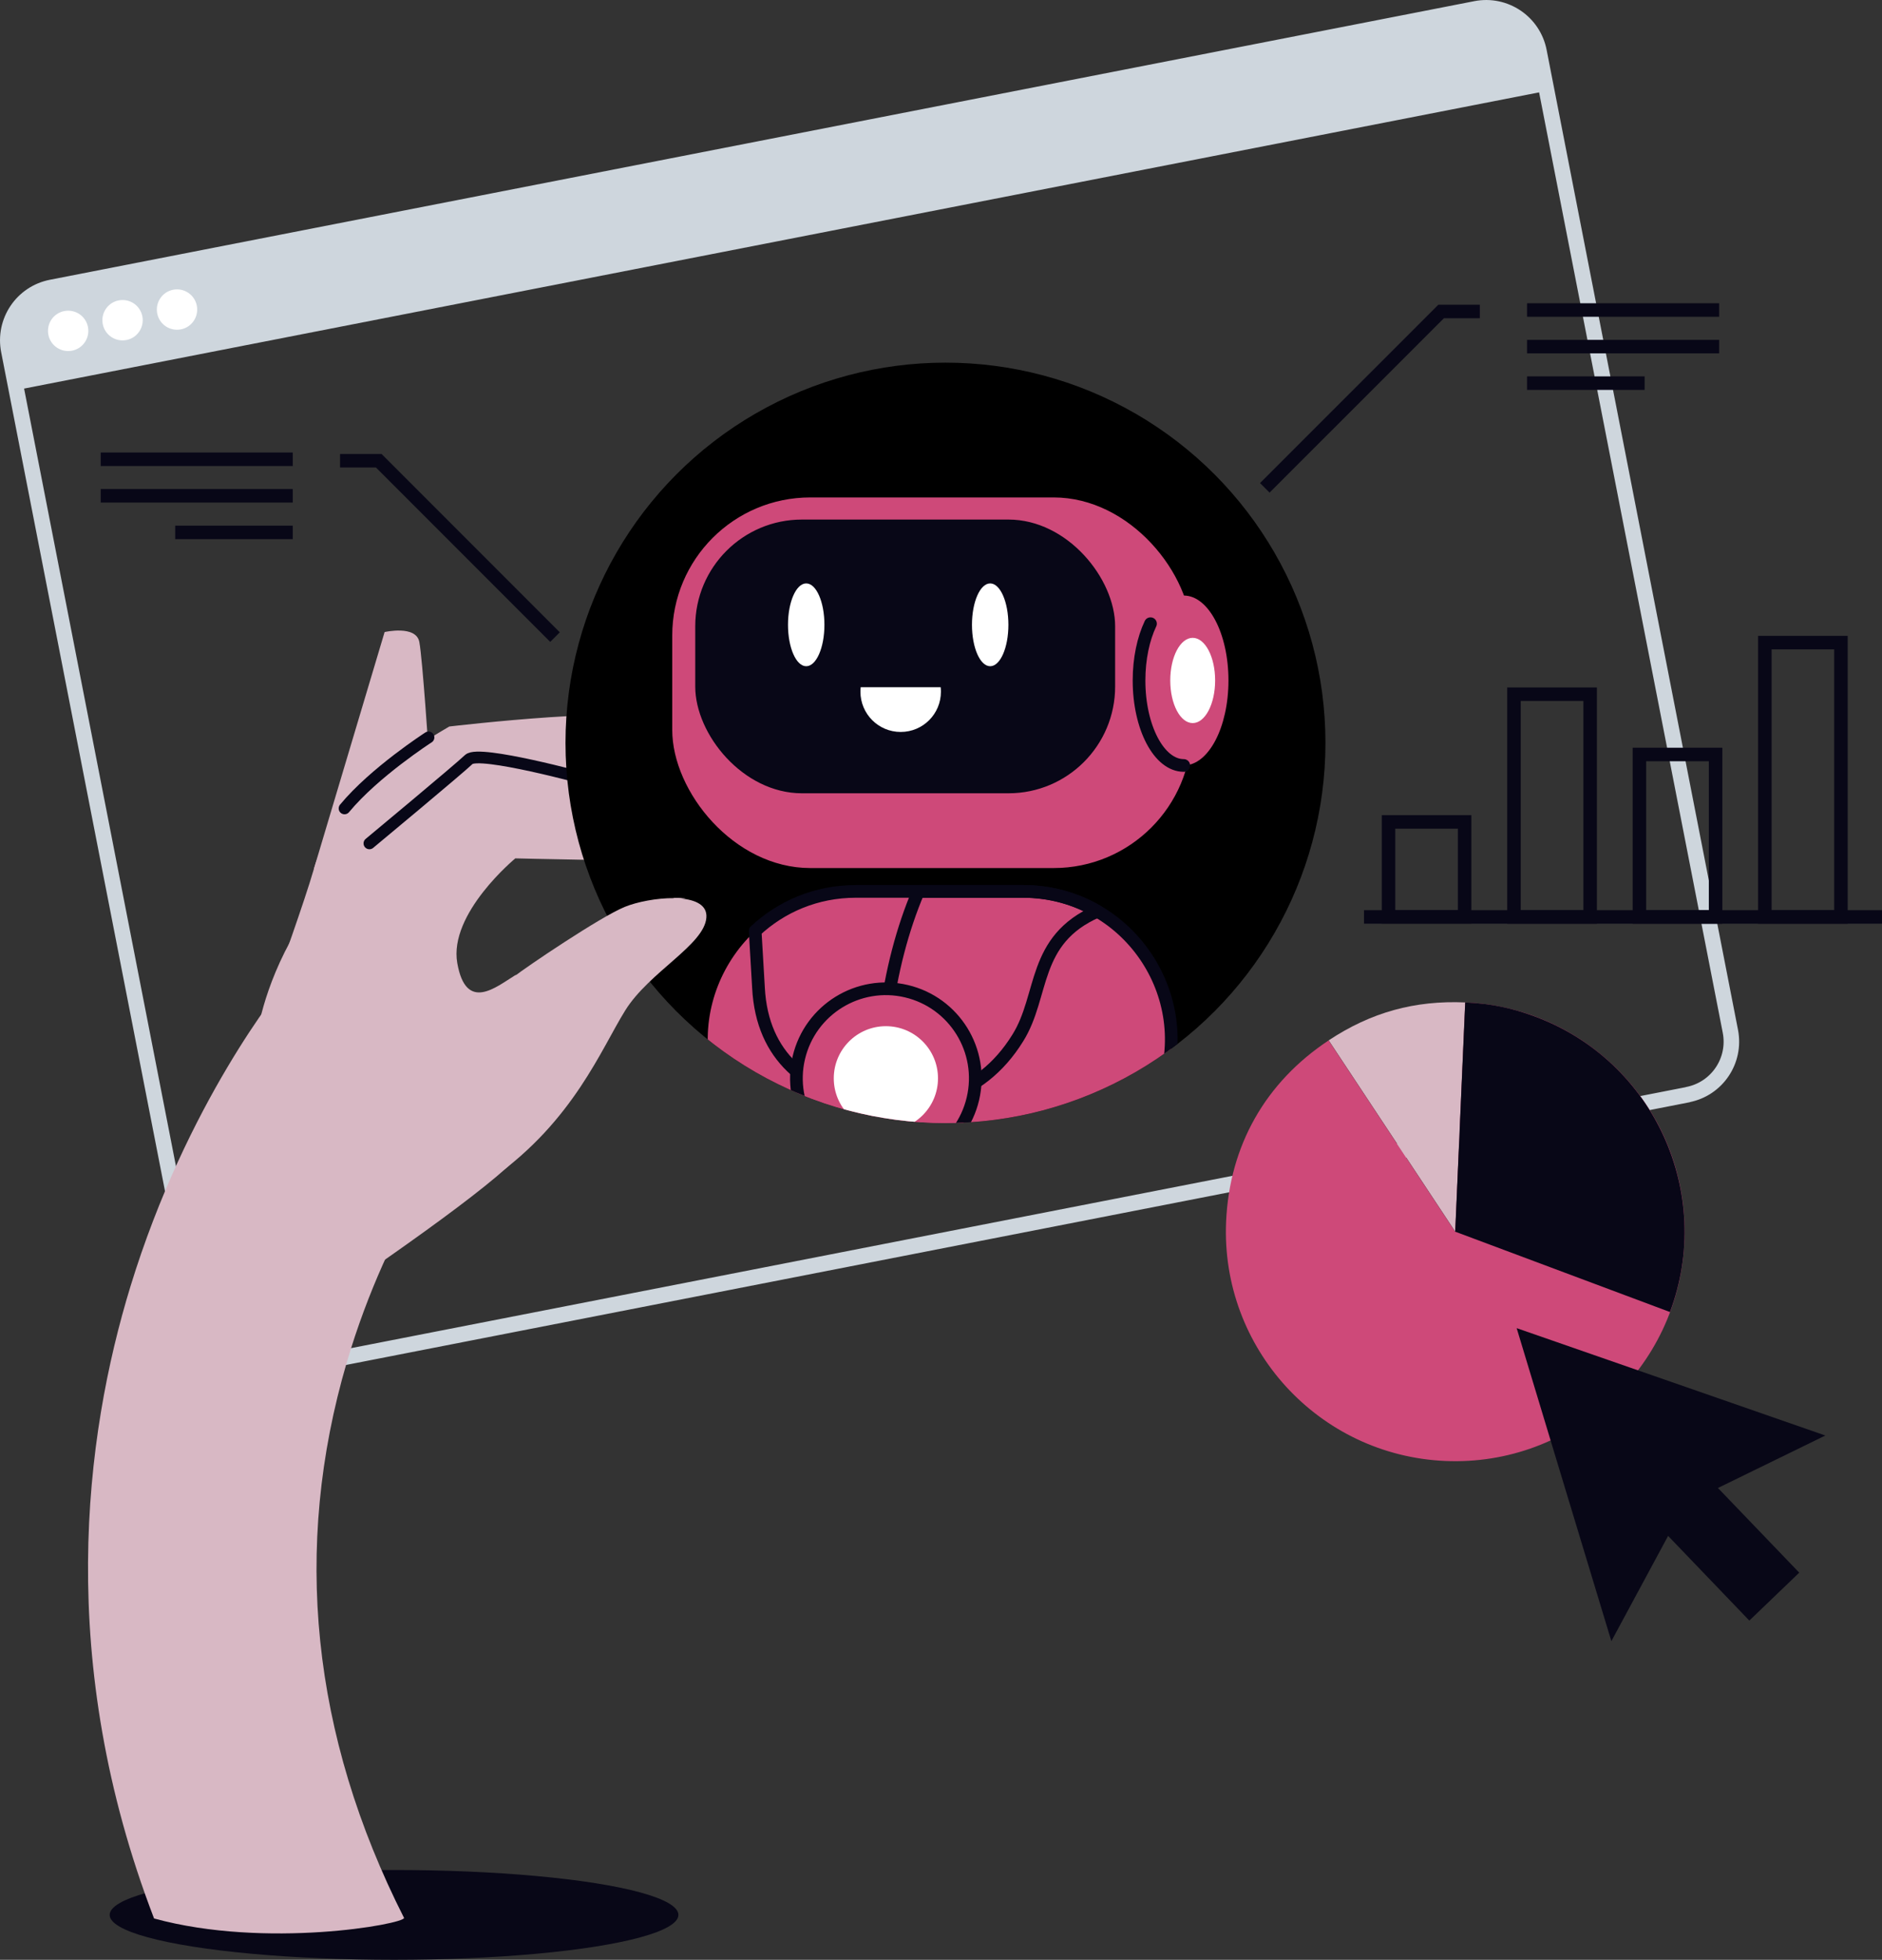
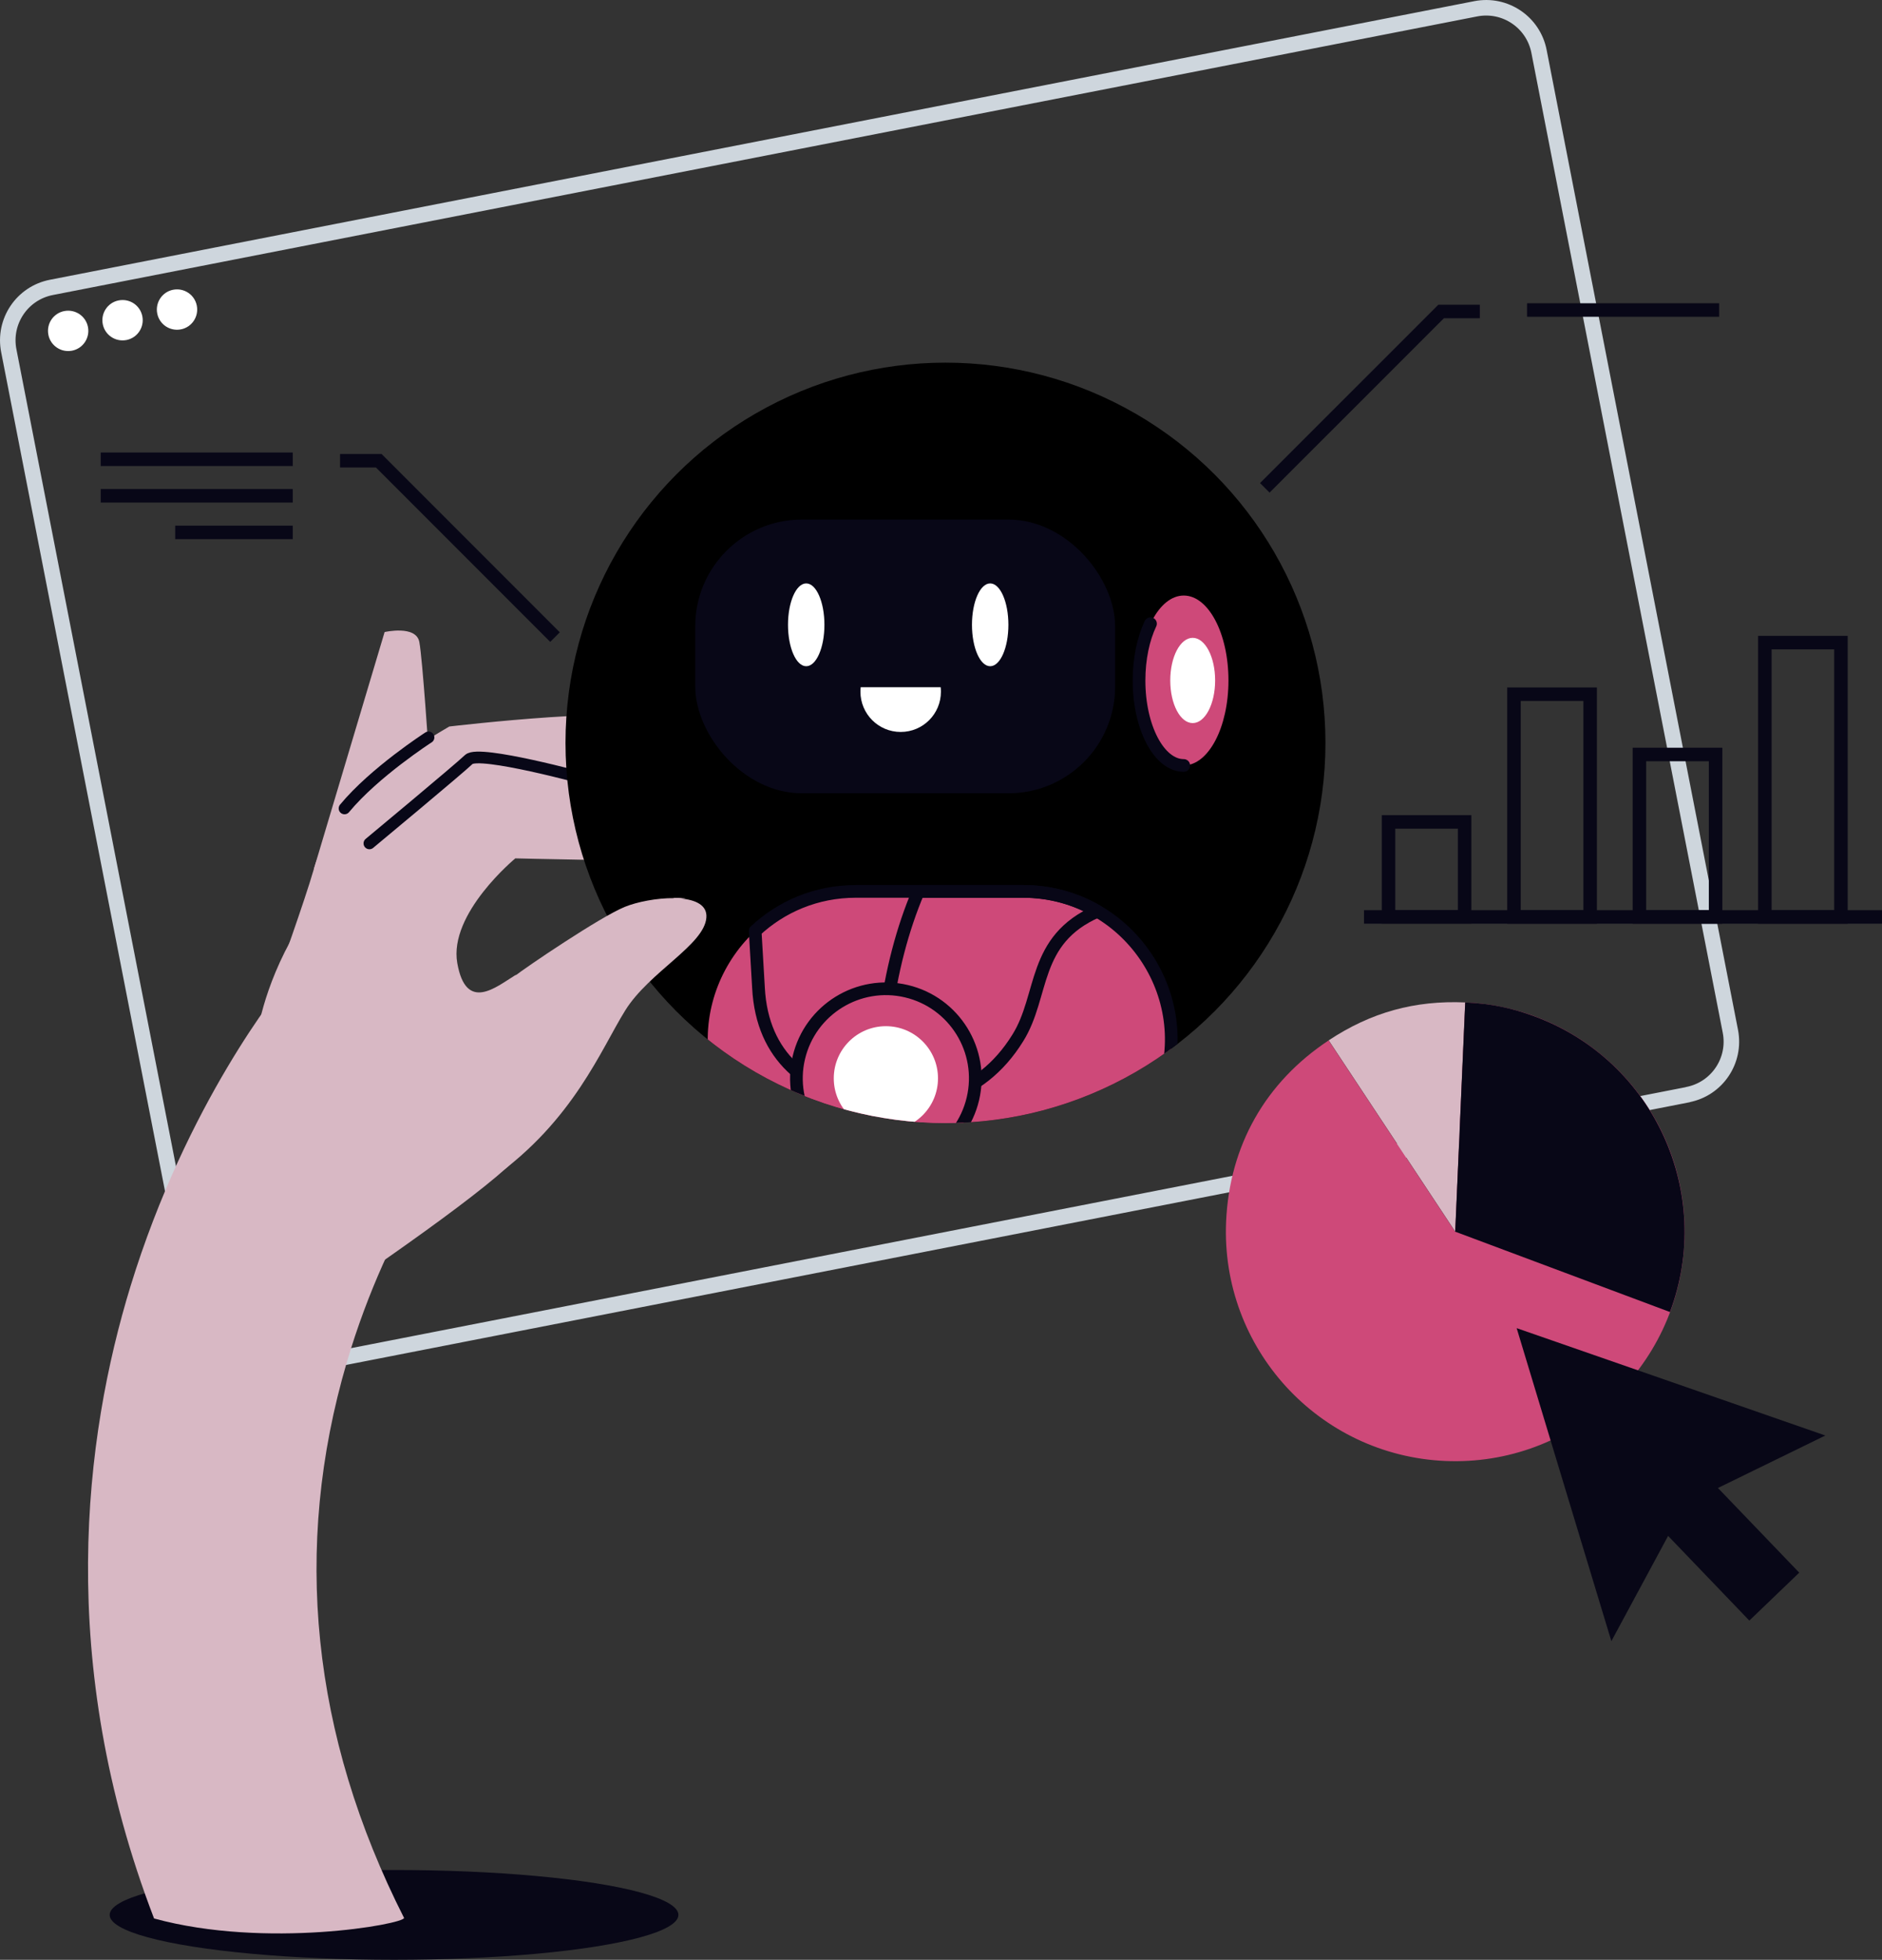
<svg xmlns="http://www.w3.org/2000/svg" id="b" data-name="レイヤー 2" viewBox="0 0 231.5 240.92">
  <rect x="0" y="0" width="231.5" height="240.92" fill="#333333" stroke="none" />
  <defs>
    <style>
      .e {
        fill: #fff;
      }

      .f {
        stroke-width: 1.44px;
      }

      .f, .g, .h, .i {
        stroke: #080717;
      }

      .f, .g, .h, .j {
        fill: none;
      }

      .f, .g, .i, .j {
        stroke-linecap: round;
        stroke-linejoin: round;
      }

      .g, .i {
        stroke-width: 1.56px;
      }

      .k, .i {
        fill: #ce4979;
      }

      .l {
        fill: #ced6dd;
      }

      .m {
        clip-path: url(#d);
      }

      .n {
        fill: #080717;
      }

      .h {
        stroke-width: 1.66px;
      }

      .o {
        fill: #d8b8c4;
      }

      .j {
        stroke: #ced6dd;
        stroke-width: 1.91px;
      }
    </style>
    <clipPath id="d">
      <circle cx="116.3" cy="91.32" r="46.74" />
    </clipPath>
  </defs>
  <g id="c" data-name="Layer 2">
    <g>
      <g>
        <path class="j" d="M207.62,134.57l-175.22,34.24c-3.6.7-7.08-1.64-7.78-5.24L1.08,43.11c-.7-3.6,1.64-7.08,5.24-7.78L181.53,1.08c3.6-.7,7.08,1.64,7.78,5.24l23.54,120.46c.7,3.6-1.64,7.08-5.24,7.78Z" />
-         <path class="l" d="M181.53,1.08L6.32,35.32c-3.6.7-5.94,4.19-5.24,7.78l.95,4.85L190.27,11.17l-.95-4.85c-.7-3.6-4.19-5.94-7.78-5.24Z" />
        <path class="e" d="M10.82,40.2c.26,1.34-.61,2.65-1.96,2.91-1.34.26-2.65-.61-2.91-1.96s.61-2.65,1.96-2.91c1.34-.26,2.65.61,2.91,1.96Z" />
        <path class="e" d="M17.51,38.89c.26,1.34-.61,2.65-1.96,2.91-1.34.26-2.65-.61-2.91-1.96-.26-1.34.61-2.65,1.96-2.91s2.65.61,2.91,1.96Z" />
        <path class="e" d="M24.21,37.58c.26,1.34-.61,2.65-1.96,2.91s-2.65-.61-2.91-1.96c-.26-1.34.61-2.65,1.96-2.91,1.34-.26,2.65.61,2.91,1.96Z" />
      </g>
      <ellipse class="n" cx="48.47" cy="235.4" rx="34.98" ry="5.52" />
      <g>
        <rect class="h" x="170.8" y="101.04" width="9.36" height="11.68" />
        <rect class="h" x="186.23" y="85.34" width="9.37" height="27.39" />
        <rect class="h" x="201.66" y="92.75" width="9.37" height="19.98" />
        <rect class="h" x="217.09" y="79" width="9.36" height="33.73" />
        <line class="h" x1="167.78" y1="112.72" x2="231.5" y2="112.72" />
      </g>
      <g>
        <polyline class="h" points="155.58 59.97 177.27 38.29 182.03 38.29" />
        <line class="h" x1="211.47" y1="38.11" x2="187.84" y2="38.11" />
-         <line class="h" x1="211.47" y1="42.61" x2="187.84" y2="42.61" />
-         <line class="h" x1="202.3" y1="47.1" x2="187.84" y2="47.1" />
      </g>
      <g>
        <g>
          <path class="o" d="M38.61,106.82l8.7-29.12s3.87-.89,4.27,1.22c.4,2.11,1.18,13.98,1.18,13.98,0,0-13.75,16.02-14.15,13.92Z" />
          <path class="o" d="M80.58,88.87c-.7-2.46-25.31.44-25.31.44,0,0-8.06,4.62-10.62,7.65-2.56,3.03-4.91,5.93-6.04,9.86s-4.51,13.33-4.51,13.33l27.11-19.18,9.52-4.63s11.13-2.96,9.85-7.47Z" />
          <path class="f" d="M52.71,90.65s-6.65,4.28-10.33,8.73" />
          <path class="o" d="M31.57,127.57s.64-6.01,4.88-13.15c1.42-2.38,3.23-4.88,5.56-7.33,4.93-5.19,9.19-9.05,12.1-11.54,2.48-2.12,5.85-2.87,8.99-2.02l21.17,5.73s1.71,5.94-3.43,6.43c-2.23.21-17.45-.17-17.45-.17,0,0-8.22,6.77-7.14,12.88,1.08,6.1,4.79,2.91,7.09,1.51,1.56-.95,8.65,14.18.01,22.68-4.91,4.83-19.52,14.82-31.75,22.98l-.03-37.99Z" />
          <path class="f" d="M72.15,95.78s-13.23-3.62-14.48-2.42c-1.25,1.2-12.23,10.32-12.23,10.32" />
          <g>
            <circle cx="116.3" cy="91.32" r="46.74" />
            <g class="m">
              <g>
-                 <rect class="k" x="82.69" y="61.15" width="63.9" height="45.56" rx="16.98" ry="16.98" />
                <rect class="n" x="85.52" y="63.87" width="51.65" height="33.65" rx="13.12" ry="13.12" />
                <path class="e" d="M101.41,76.81c0,2.81-1,5.09-2.24,5.09s-2.24-2.28-2.24-5.09,1-5.09,2.24-5.09,2.24,2.28,2.24,5.09Z" />
                <path class="e" d="M124.04,76.81c0,2.81-1,5.09-2.24,5.09s-2.24-2.28-2.24-5.09,1-5.09,2.24-5.09,2.24,2.28,2.24,5.09Z" />
                <path class="e" d="M105.87,84.48c-.02.18-.03.36-.03.55,0,2.73,2.21,4.95,4.95,4.95s4.95-2.21,4.95-4.95c0-.19-.01-.37-.03-.55h-9.83Z" />
                <g>
                  <ellipse class="k" cx="145.61" cy="83.65" rx="5.5" ry="10.44" />
                  <path class="e" d="M149.47,83.65c0,2.89-1.23,5.24-2.76,5.24s-2.76-2.34-2.76-5.24,1.23-5.24,2.76-5.24,2.76,2.34,2.76,5.24Z" />
                  <path class="g" d="M145.61,94.1c-3.04,0-5.5-4.68-5.5-10.44,0-2.69.53-5.14,1.41-6.99" />
                </g>
                <path class="k" d="M98.53,161.42l-10.28-27.18c-4.51-11.91,4.3-24.65,17.03-24.65h20.57c12.74,0,21.54,12.74,17.03,24.65l-10.28,27.18c-5.93,15.69-28.13,15.69-34.06,0Z" />
                <path class="g" d="M142.88,134.23c4.51-11.91-4.3-24.65-17.03-24.65h-12.88c-3.88,9.08-5.66,21.47-3.89,33.58l4.37,29.89" />
                <path class="g" d="M125.85,109.58h-20.57c-4.89,0-9.19,1.88-12.39,4.87.14,2.32.27,4.64.41,6.98.45,8.67,6.15,12.57,12.82,13.98,6.69,1.16,14.35-.17,19.08-7.82,3.27-5.23,1.72-12.05,9.78-15.56-2.65-1.54-5.75-2.45-9.14-2.45Z" />
                <circle class="i" cx="108.97" cy="132.56" r="11" transform="translate(-45.08 208.16) rotate(-76.72)" />
                <path class="e" d="M115.38,132.56c0,3.54-2.87,6.41-6.41,6.41s-6.41-2.87-6.41-6.41,2.87-6.41,6.41-6.41,6.41,2.87,6.41,6.41Z" />
              </g>
            </g>
          </g>
          <path class="o" d="M63.27,120.02c1.44-1.13,10.57-7.31,13.59-8.54,1.47-.6,3.95-1.1,6.08-1.07-.78-.08,2.76,0,.75.04,1.88.16,3.32.82,3.2,2.35-.25,3.36-7.03,6.67-9.98,11.41-2.95,4.73-6.37,13.54-16.24,20.57-2.73,1.94-8.48,4.06-14.63,7.1-3.82-1.26-6.57-3.37-7.77-6.31-3.09-7.56,23.57-24.41,25-25.54Z" />
        </g>
        <path class="o" d="M49.71,235.77c-.05.77-17,3.84-30.76.07-12.13-31.59-8.56-59.24-2.9-77.71,6.94-22.63,18.52-36.76,19.01-37.35l10.84,8.99,10.89,8.94c-.09.11-8.95,11.15-14.12,28.72-6.73,22.86-4.36,45.86,7.03,68.34Z" />
      </g>
      <g>
        <polyline class="h" points="68.27 78.32 46.59 56.64 41.83 56.64" />
        <line class="h" x1="12.39" y1="56.46" x2="36.01" y2="56.46" />
        <line class="h" x1="12.39" y1="60.95" x2="36.01" y2="60.95" />
        <line class="h" x1="21.55" y1="65.45" x2="36.01" y2="65.45" />
      </g>
      <g>
        <g>
          <path class="o" d="M179.01,151.41l-15.57-23.52c5.2-3.44,10.58-4.93,16.8-4.66l-1.23,28.18Z" />
          <path class="k" d="M179.01,151.41l1.23-28.18c15.56.68,27.63,13.84,26.95,29.41-.68,15.56-13.85,27.63-29.41,26.96-15.57-.68-27.63-13.85-26.96-29.41.41-9.34,4.82-17.13,12.61-22.29l15.57,23.52Z" />
        </g>
        <path class="n" d="M179,151.41l26.42,9.88c5.46-14.59-1.96-30.84-16.54-36.3-2.92-1.09-5.54-1.62-8.65-1.76l-1.23,28.18Z" />
      </g>
      <polygon class="n" points="224.53 176.47 205.55 169.87 186.56 163.27 192.38 182.51 198.21 201.75 205.19 188.81 215.18 199.22 221.32 193.33 211.32 182.92 224.53 176.47" />
    </g>
  </g>
</svg>